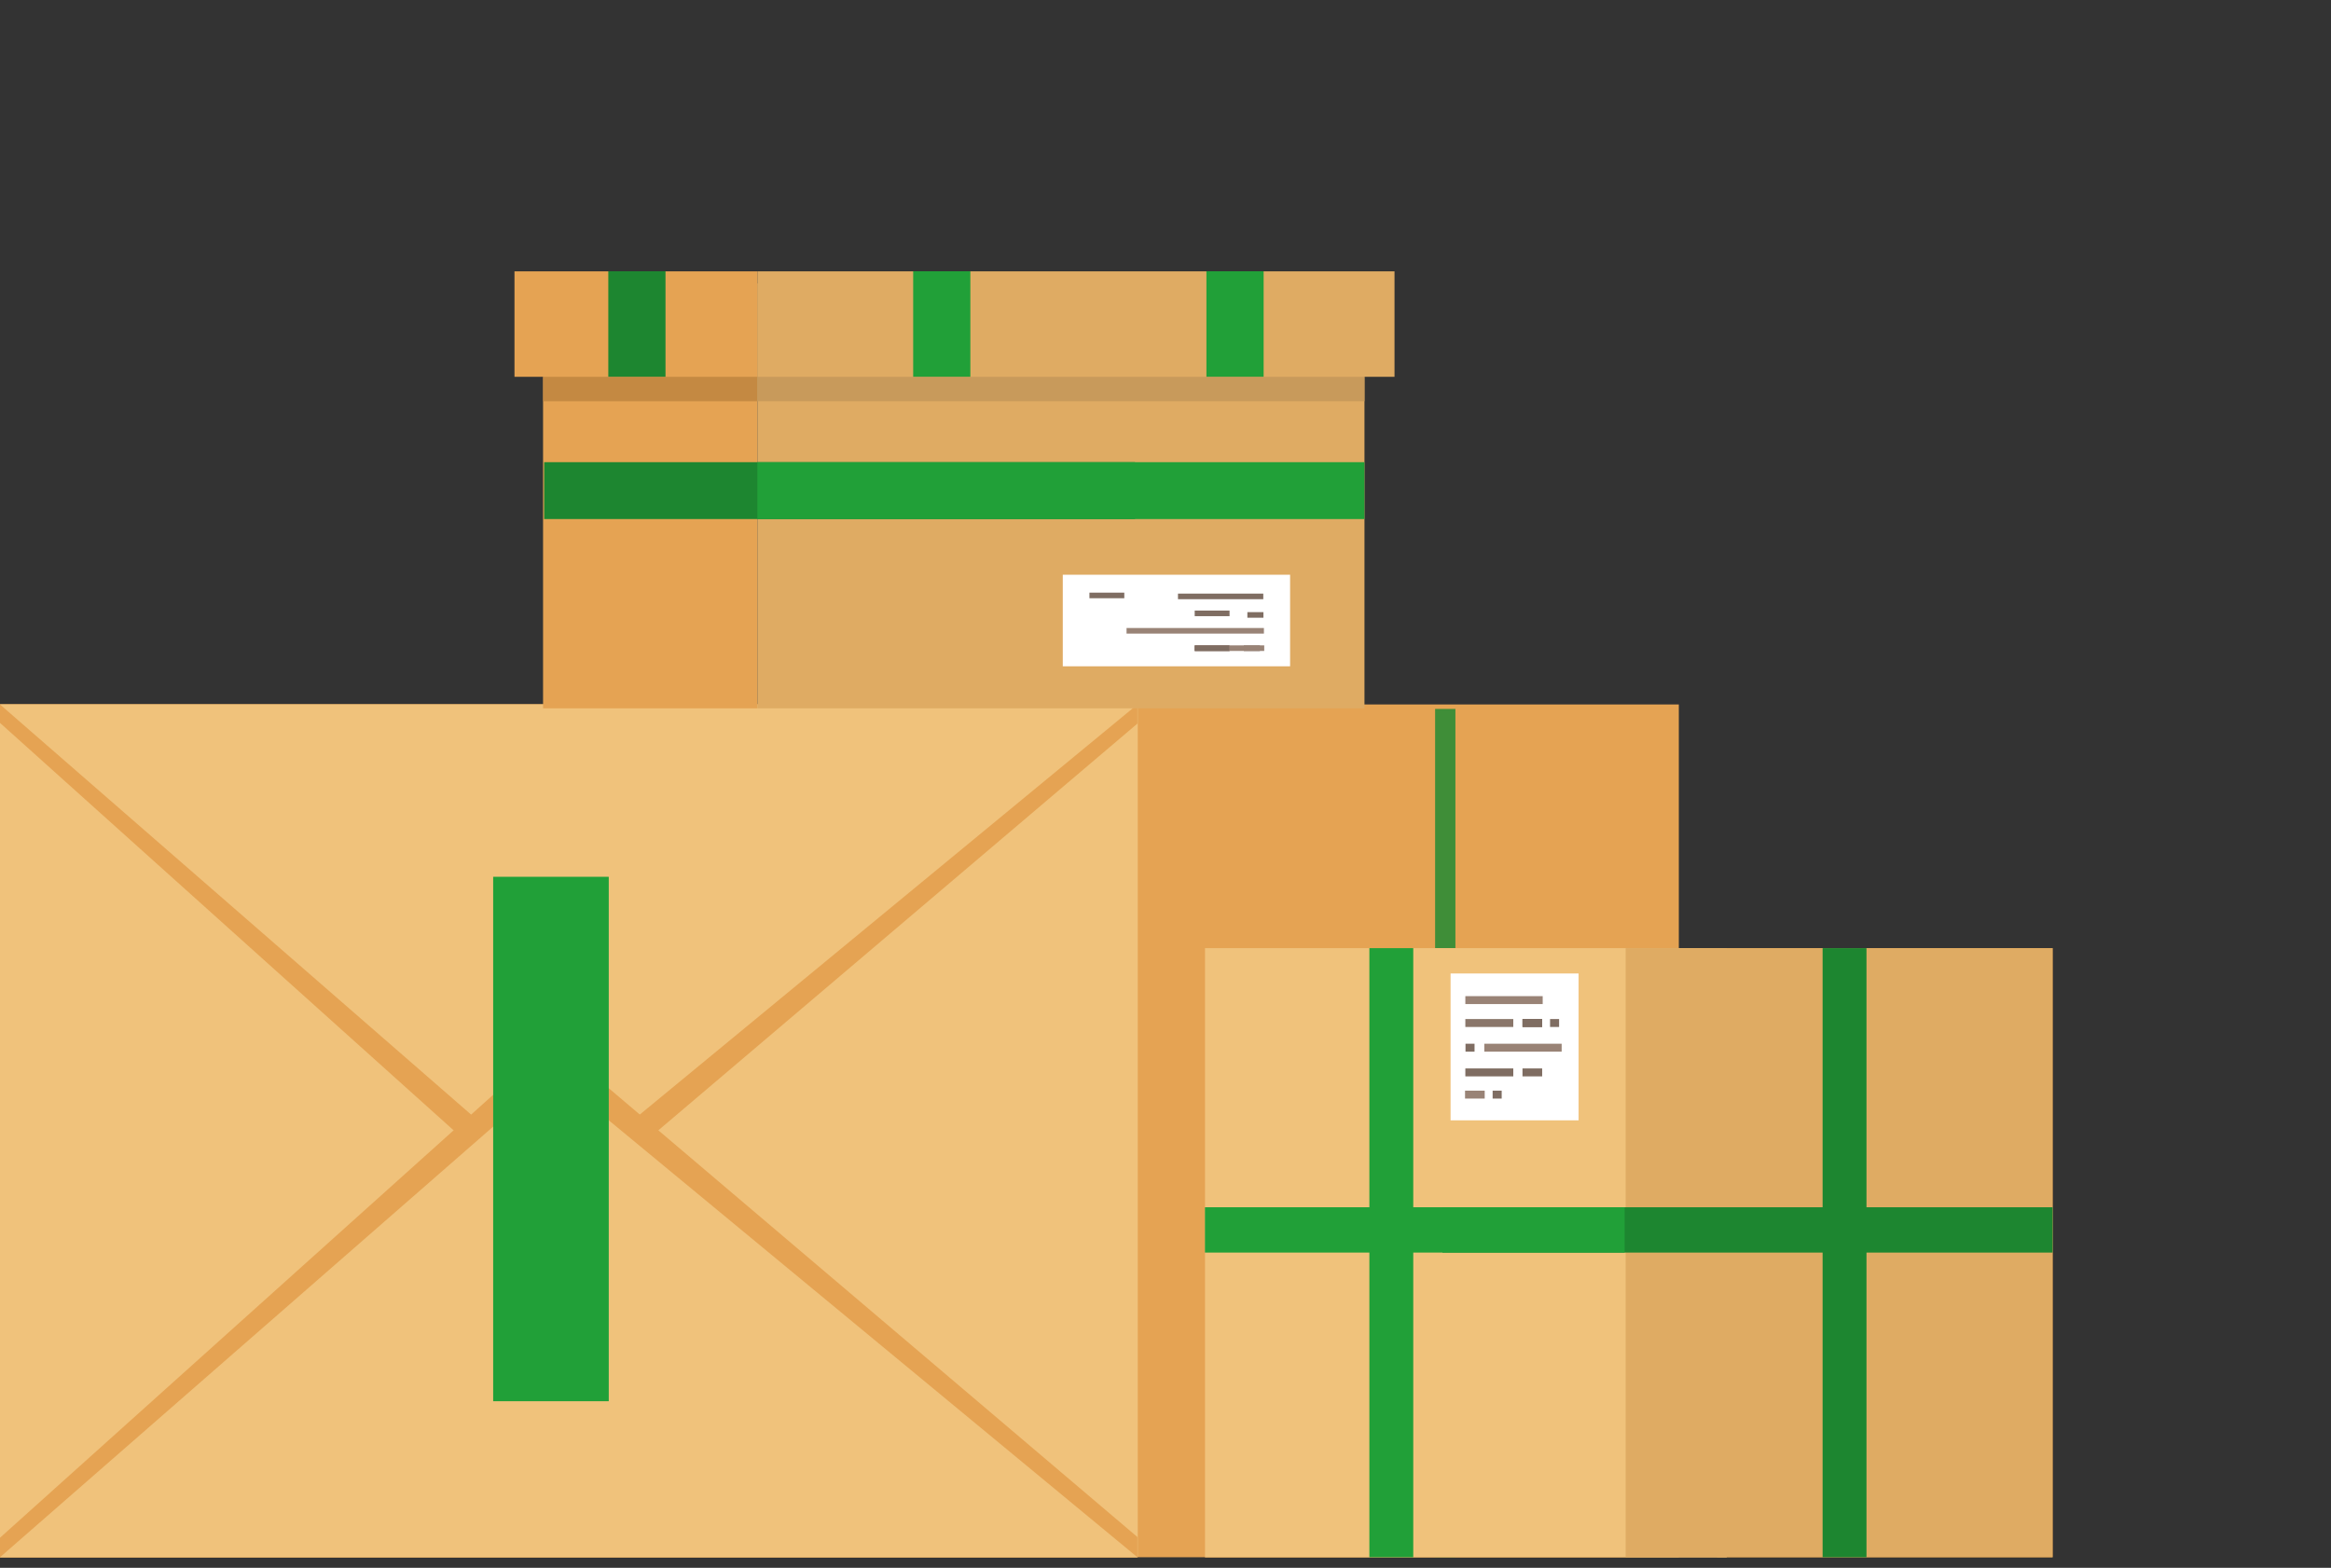
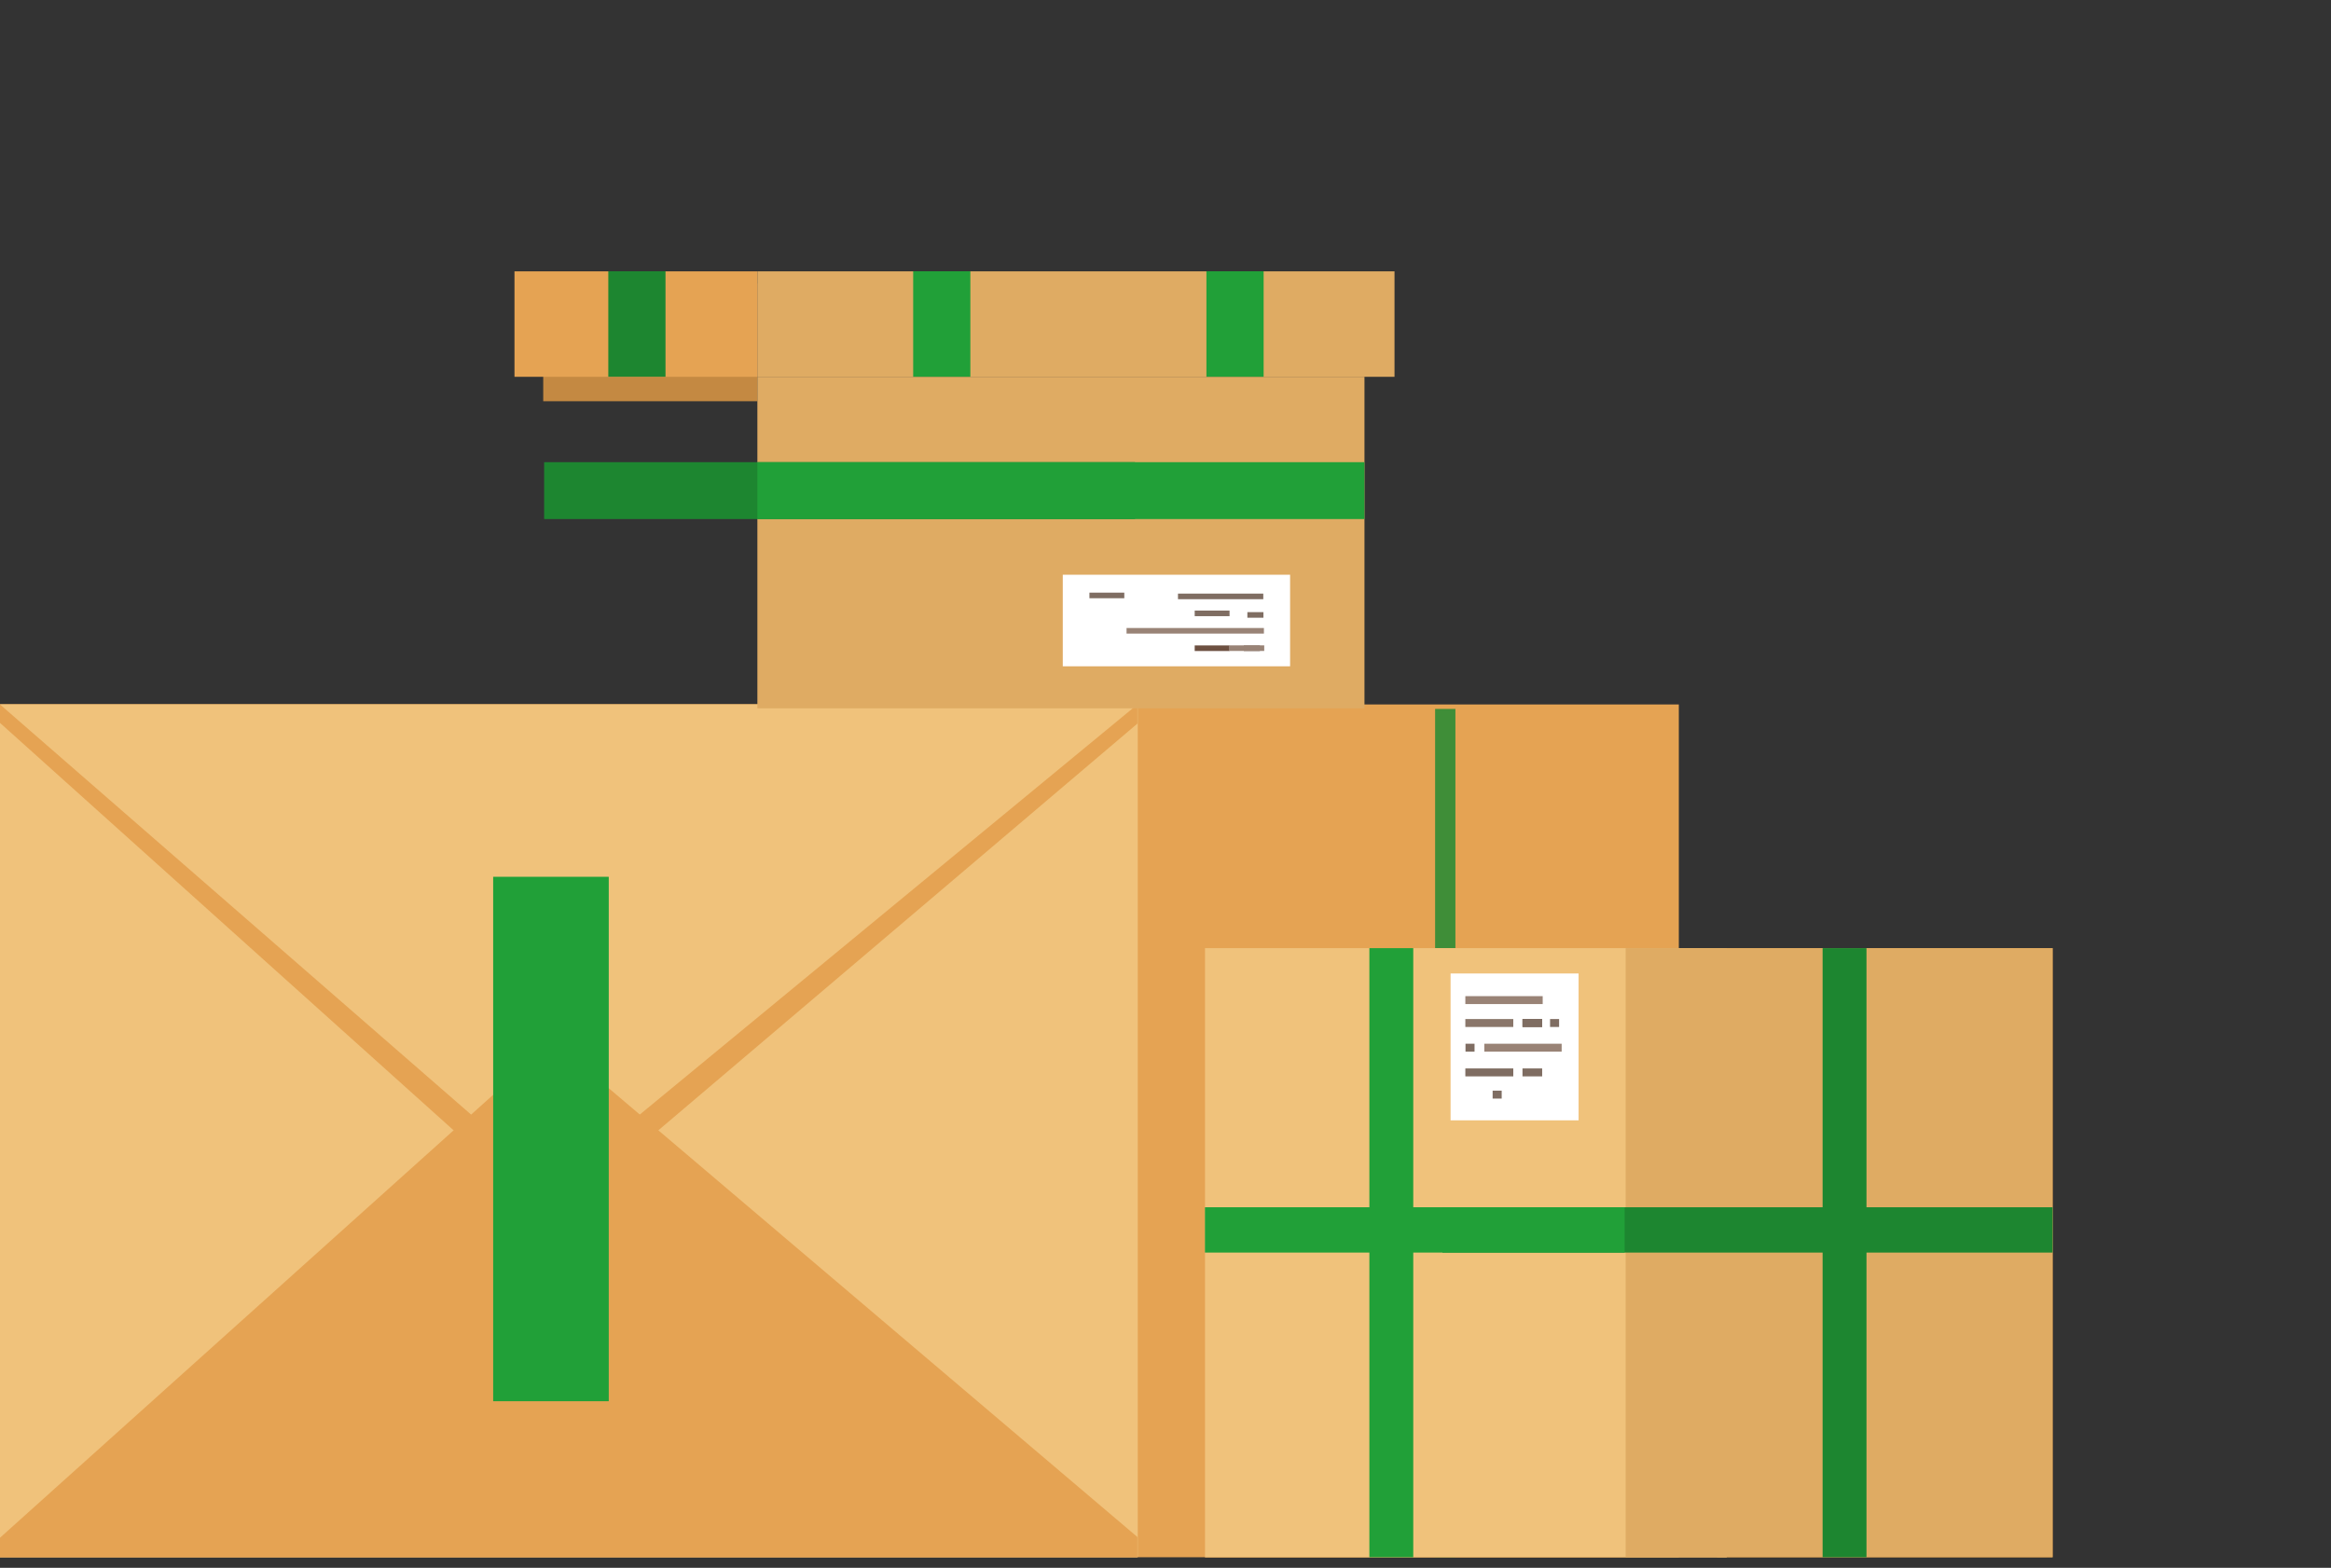
<svg xmlns="http://www.w3.org/2000/svg" width="220" height="148" viewBox="0 0 220 148" fill="none">
  <rect x="0" y="0" width="220" height="148" fill="#333333" stroke="none" />
  <g clip-path="url(#clip0_1842_173178)">
    <path d="M158.447 66.499H0V147H158.447V66.499Z" fill="#E5A353" />
    <path d="M107.382 66.499H0V147H107.382V66.499Z" fill="#F0C27B" />
    <path d="M0 66.499V68.24L52.202 115.134L107.349 68.307V66.499H0Z" fill="#E5A353" />
    <path d="M0 66.499L52.202 111.955L107.349 66.499H0Z" fill="#F0C27B" />
    <path d="M0 147V145.159L52.202 98.264L107.349 145.092V147H0Z" fill="#E5A353" />
-     <path d="M0 147L52.202 101.411L107.349 147H0Z" fill="#F0C27B" />
    <path d="M57.454 82.767H46.545V132.272H57.454V82.767Z" fill="#21A038" />
    <path d="M137.362 66.921H135.445V147.001H137.362V66.921Z" fill="#3F8E38" />
-     <path d="M51.254 35.568H71.48V66.864H51.254V35.568Z" fill="#E5A353" />
    <path d="M51.27 26.759H71.48V37.875H51.27V26.759Z" fill="#C48942" />
    <path d="M125.413 35.568H128.779V66.864H125.413H71.482V35.568H125.413Z" fill="#DFAB63" />
-     <path d="M71.482 37.875V26.759H125.413H128.779V37.875H125.413H71.482Z" fill="#C89A5B" />
    <path d="M107.123 43.628V48.997H51.357V43.628H107.123Z" fill="#1D8630" />
    <path d="M128.775 43.629V48.998H71.478V43.629H128.775Z" fill="#21A038" />
    <path d="M48.557 25.612H71.481V35.567H48.557V25.612Z" fill="#E5A353" />
    <path d="M62.81 35.564H57.412V25.61H62.81V35.564Z" fill="#1D8630" />
    <path d="M71.482 35.567V25.612H128.081H131.614V35.567H128.081H71.482Z" fill="#DFAB63" />
    <path d="M91.583 35.564H86.186V25.61H91.583V35.564Z" fill="#21A038" />
    <path d="M119.261 35.564H113.863V25.61H119.261V35.564Z" fill="#21A038" />
    <path d="M100.305 54.254H121.759V62.897H100.305V54.254Z" fill="white" />
    <path d="M119.288 59.81H106.324V59.282H119.288V59.81Z" fill="#998376" />
    <path d="M116.046 61.455H112.756V60.927H116.046V61.455Z" fill="#6D5041" />
-     <path d="M116.046 61.455H112.756V60.927H116.046V61.455Z" fill="#7F6D62" />
    <path d="M119.229 56.563H111.178V56.035H119.229V56.563Z" fill="#7F6D62" />
    <path d="M116.046 58.165H112.756V57.637H116.046V58.165Z" fill="#7F6D62" />
    <path d="M106.111 56.472H102.82V55.944H106.111V56.472Z" fill="#7F6D62" />
    <path d="M118.909 61.455H117.393V60.927H118.909V61.455Z" fill="#7F6D62" />
    <path d="M116.027 60.921H119.318V61.449H116.027V60.921Z" fill="#998376" />
    <path d="M117.727 57.784H119.243V58.312H117.727V57.784Z" fill="#7F6D62" />
    <path d="M162.97 89.499H113.729V147H162.97V89.499Z" fill="#E6A352" />
    <path d="M193.724 89.499H162.07V147H193.724V89.499Z" fill="#D69440" />
    <path d="M162.97 89.499H113.729V147H162.97V89.499Z" fill="#F0C27B" />
    <path d="M193.726 89.499H153.428V147H193.726V89.499Z" fill="#DFAB63" />
    <path d="M136.139 113.963V118.241H193.725V113.963H136.139Z" fill="#1D8630" />
    <path d="M113.723 113.962V118.24H153.337V113.962H113.723Z" fill="#21A038" />
    <path d="M133.384 89.499H129.242V147H133.384V89.499Z" fill="#21A038" />
    <path d="M176.159 89.499H172.018V147H176.159V89.499Z" fill="#1D8630" />
    <path d="M148.987 91.895H136.906V105.757H148.987V91.895Z" fill="white" />
    <path d="M145.599 94.034H138.299V94.782H145.599V94.034Z" fill="#998376" />
    <path d="M147.39 98.526H140.09V99.275H147.39V98.526Z" fill="#998376" />
    <path d="M142.824 96.195H138.299V96.944H142.824V96.195Z" fill="#8A766A" />
    <path d="M145.55 96.195H143.693V96.944H145.55V96.195Z" fill="#6D5041" />
    <path d="M145.55 96.195H143.693V96.944H145.55V96.195Z" fill="#7F6D62" />
    <path d="M142.824 100.858H138.299V101.607H142.824V100.858Z" fill="#7F6D62" />
    <path d="M145.55 100.858H143.693V101.607H145.55V100.858Z" fill="#7F6D62" />
    <path d="M147.148 96.195H146.295V96.944H147.148V96.195Z" fill="#7F6D62" />
-     <path d="M140.127 102.955H138.27V103.703H140.127V102.955Z" fill="#998376" />
    <path d="M141.729 102.955H140.875V103.703H141.729V102.955Z" fill="#7F6D62" />
    <path d="M139.168 98.526H138.314V99.275H139.168V98.526Z" fill="#7F6D62" />
  </g>
  <defs>
    <clipPath id="clip0_1842_173178">
      <rect width="194.225" height="121.391" fill="white" transform="translate(0 25.609)" />
    </clipPath>
  </defs>
</svg>